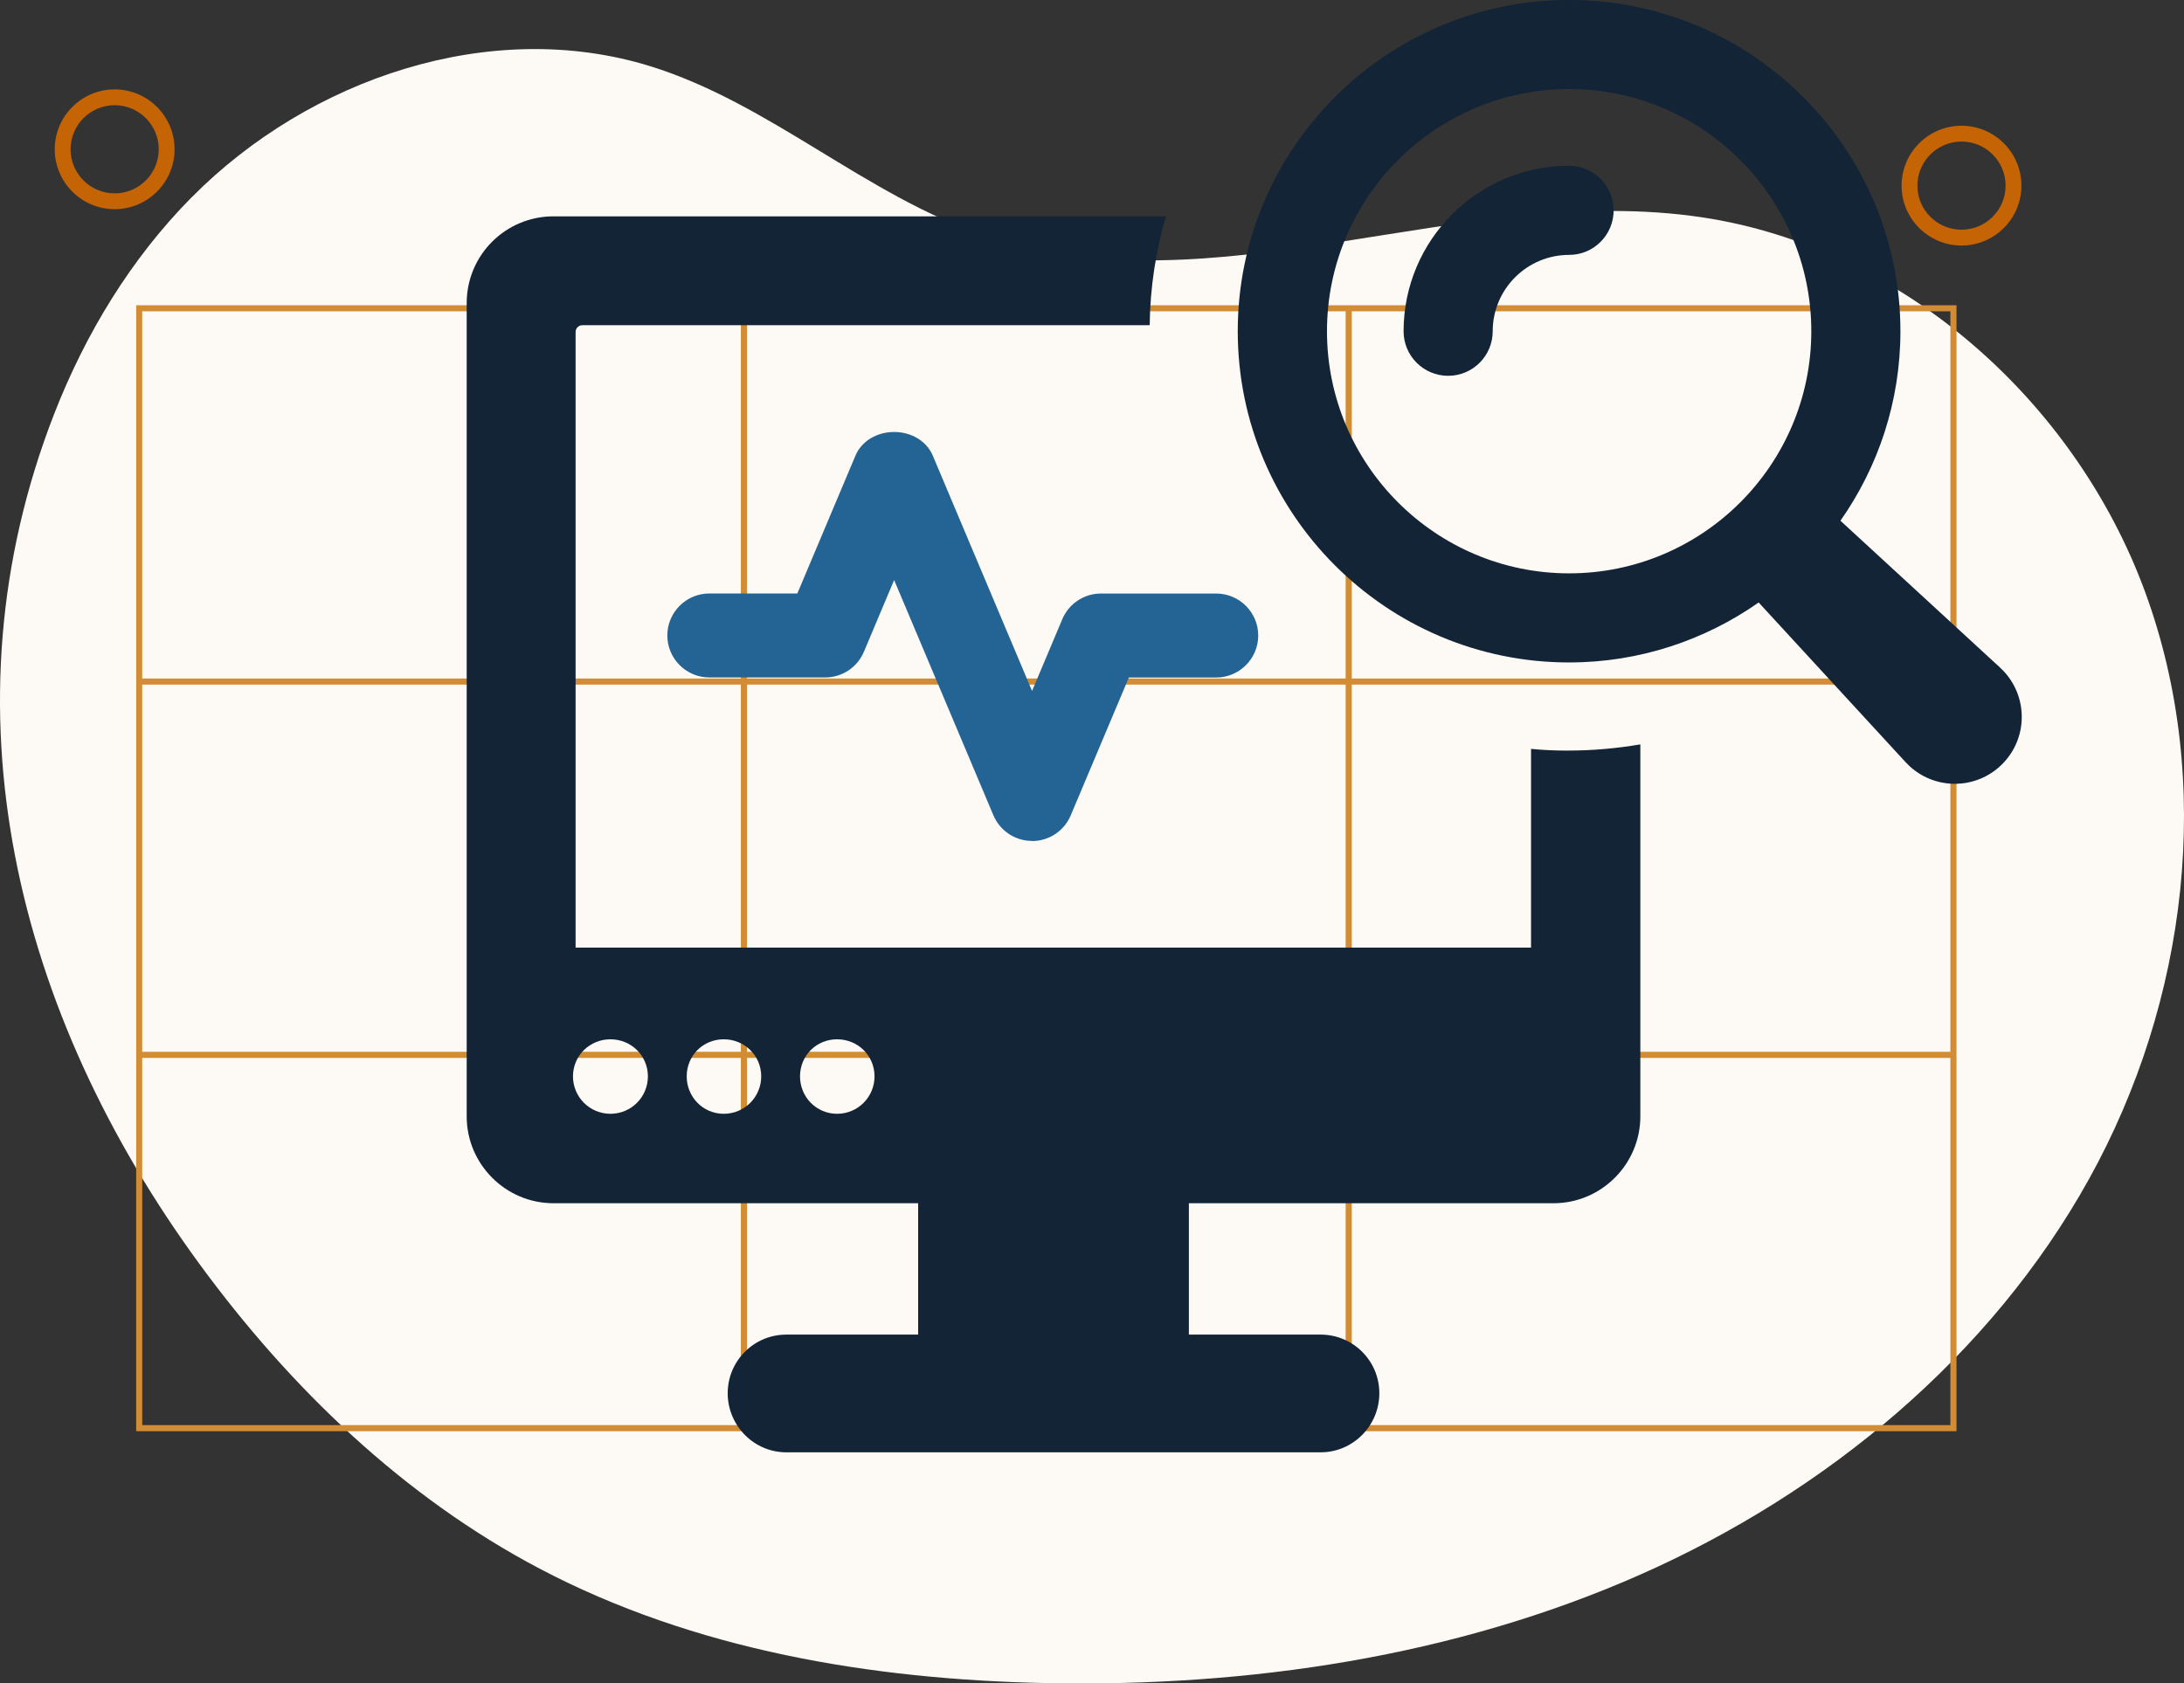
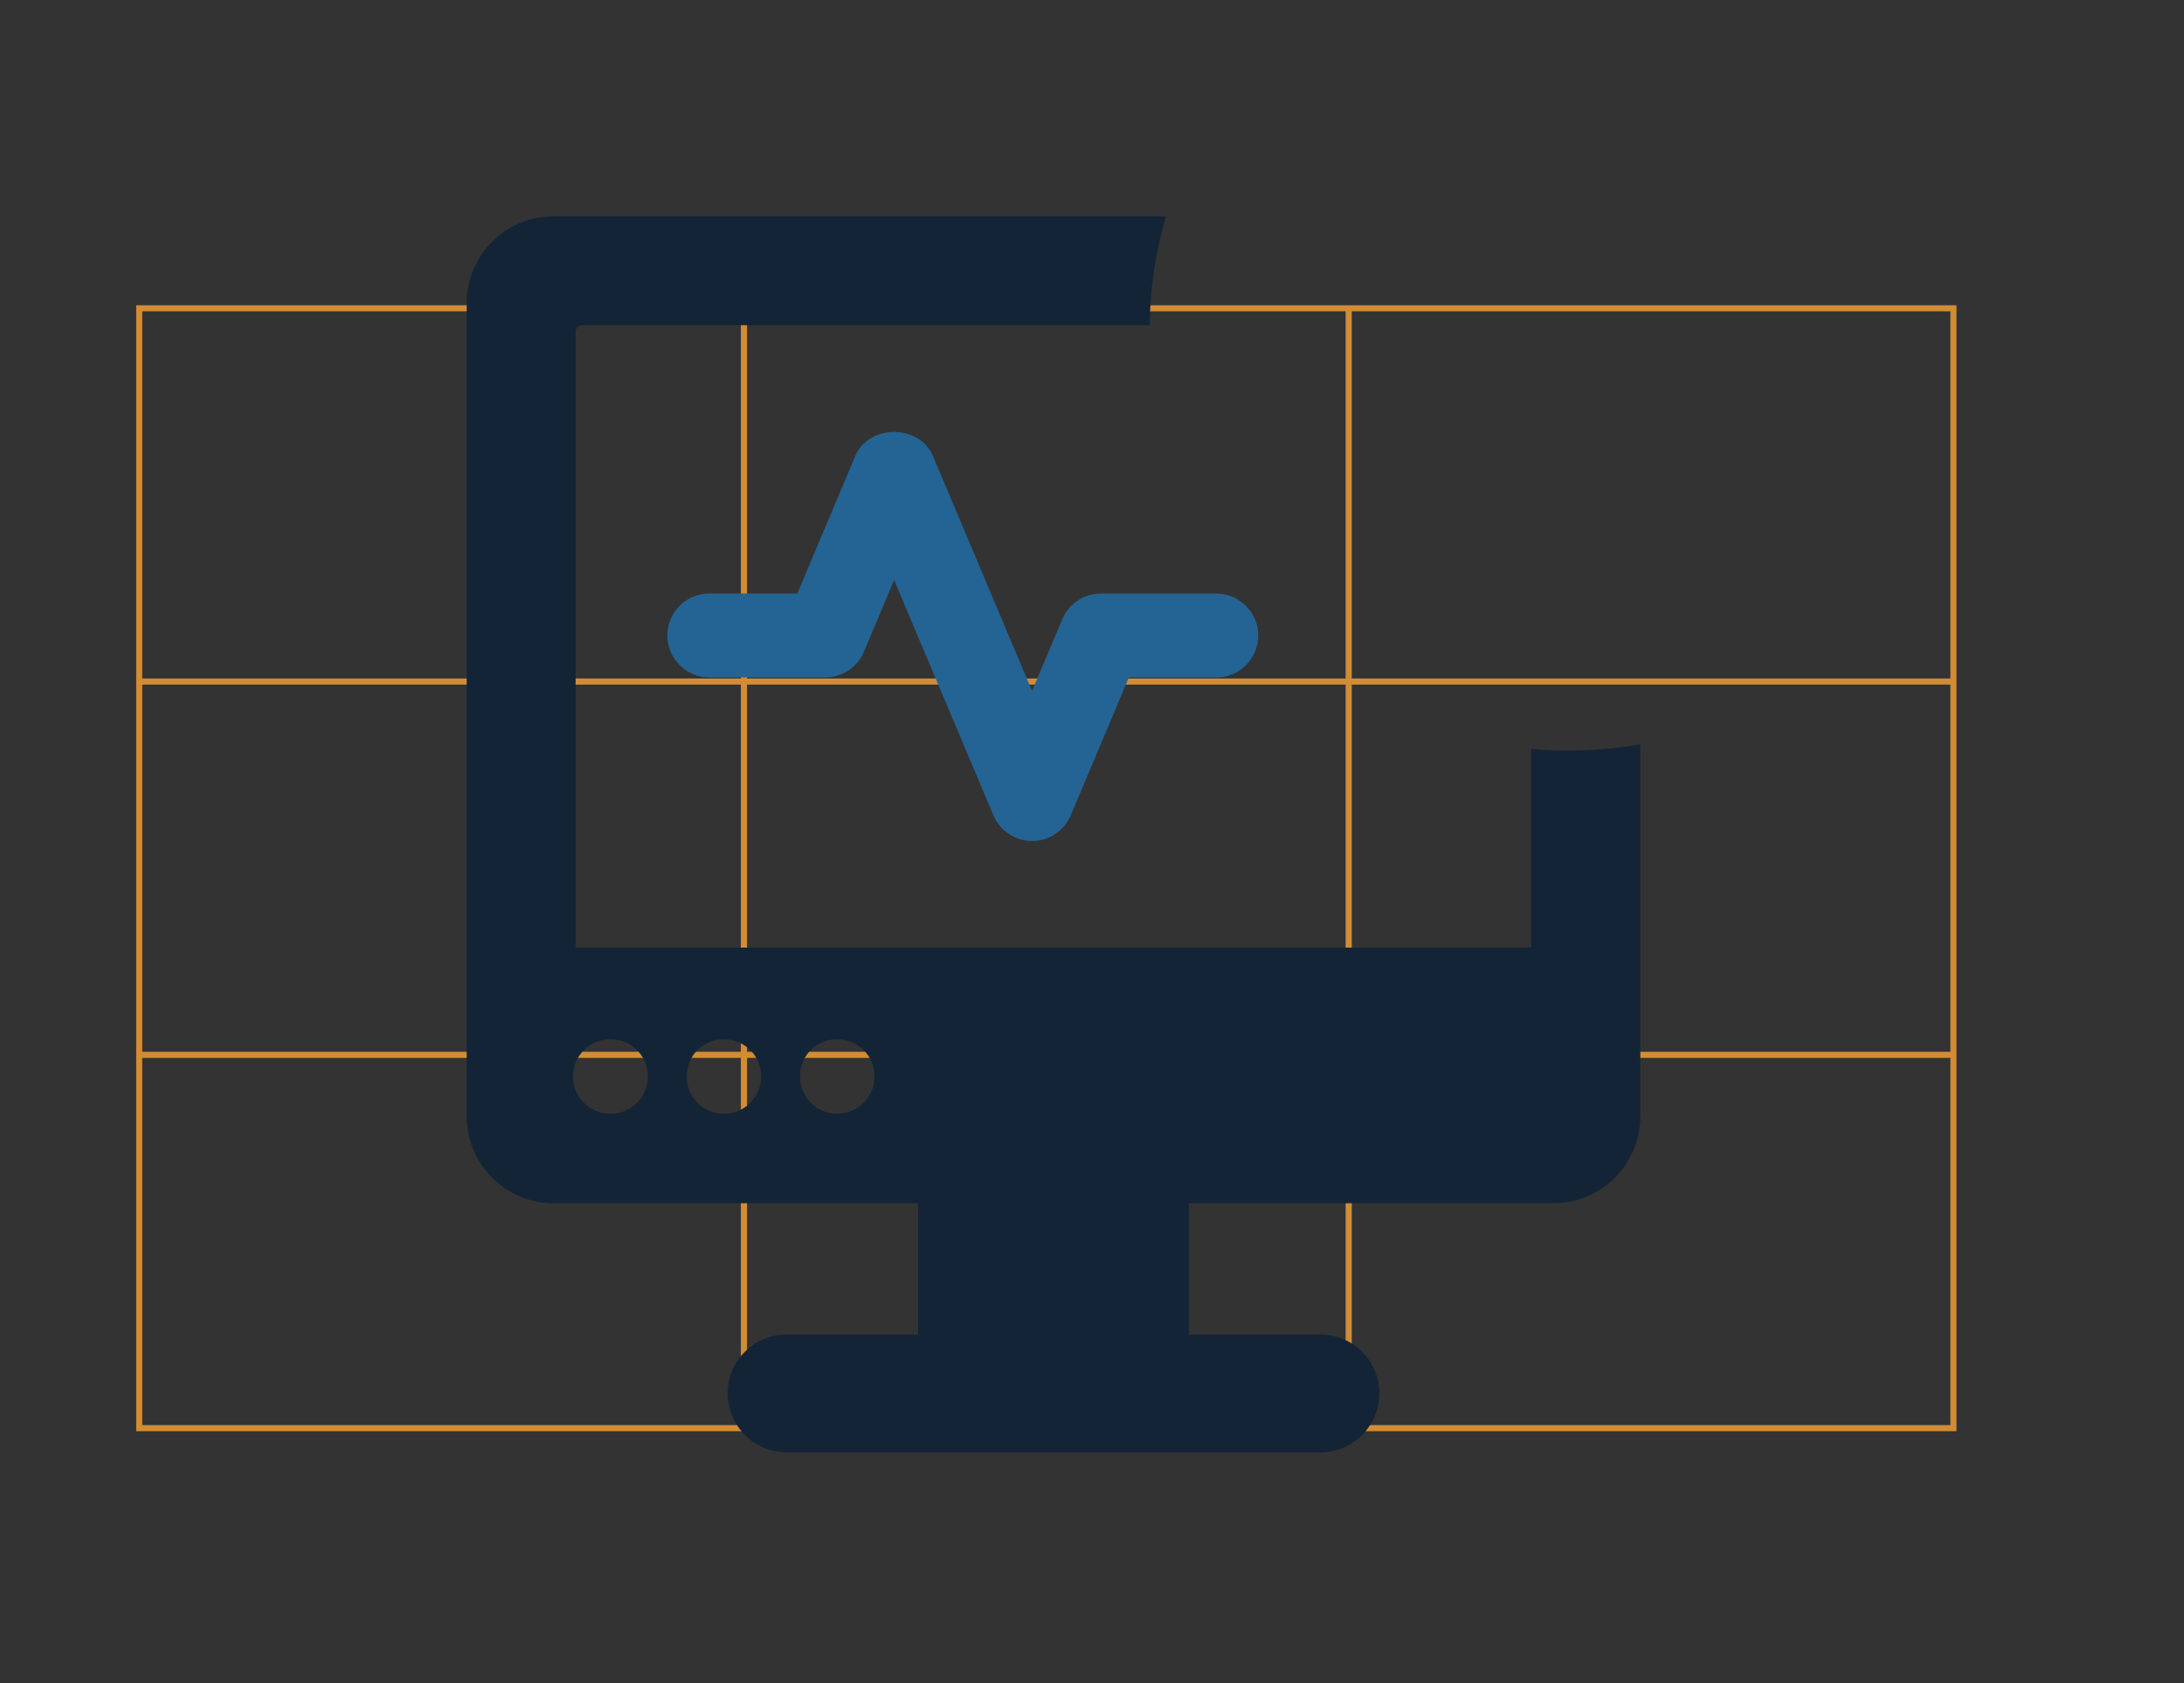
<svg xmlns="http://www.w3.org/2000/svg" id="Layer_2" viewBox="0 0 375.45 289.46">
  <rect x="0" y="0" width="375.45" height="289.46" fill="#333333" stroke="none" />
  <defs>
    <style>.cls-1{fill:#c46404;}.cls-1,.cls-2,.cls-3,.cls-4,.cls-5{stroke-width:0px;}.cls-2{fill:#fdf9f5;}.cls-3{fill:#246494;}.cls-4{fill:#132436;}.cls-5{fill:#d28c34;}</style>
  </defs>
  <g id="Layer_3">
-     <path class="cls-2" d="M32.98,33.9C53.19,13.5,84.33,2.89,111.77,11.38c20.55,6.36,37.04,22.22,57.42,29.12,39.28,13.3,82.34-9.27,123.35-3.14,34.5,5.16,64.16,31.61,76.2,64.36,12.04,32.75,7.31,70.51-9.62,101.02-16.93,30.51-45.23,53.9-77.14,68.02-31.91,14.11-67.26,19.35-102.14,18.65-30.03-.6-60.52-5.69-87.1-19.69-23.35-12.3-42.88-31.09-58.47-52.4C2.79,174.31-10.45,121.86,9.33,71.13c5.38-13.79,13.2-26.69,23.64-37.23Z" />
-     <path class="cls-5" d="M232.38,52.49H23.41v193.61h312.93V52.49h-103.96ZM128.42,53.53h102.91v63.14h-102.91v-63.14ZM231.33,180.86h-102.91v-63.14h102.91v63.14ZM24.45,53.53h102.91v63.14H24.45v-63.14ZM24.45,117.72h102.91v63.14H24.45v-63.14ZM127.37,245.05H24.45v-63.14h102.91v63.14ZM231.33,245.05h-102.91v-63.14h102.91v63.14ZM335.29,245.05h-102.91v-63.14h102.91v63.14ZM335.29,180.86h-102.91v-63.14h102.91v63.14ZM232.38,116.67v-63.14h102.91v63.14h-102.91Z" />
-     <path class="cls-1" d="M19.71,35.97c-5.68,0-10.3-4.62-10.3-10.3s4.62-10.3,10.3-10.3,10.3,4.62,10.3,10.3-4.62,10.3-10.3,10.3ZM19.71,18.09c-4.18,0-7.58,3.4-7.58,7.58s3.4,7.58,7.58,7.58,7.58-3.4,7.58-7.58-3.4-7.58-7.58-7.58Z" />
-     <path class="cls-1" d="M337.2,42.22c-5.68,0-10.3-4.62-10.3-10.3s4.62-10.3,10.3-10.3,10.3,4.62,10.3,10.3-4.62,10.3-10.3,10.3ZM337.2,24.34c-4.18,0-7.58,3.4-7.58,7.58s3.4,7.58,7.58,7.58,7.58-3.4,7.58-7.58-3.4-7.58-7.58-7.58Z" />
+     <path class="cls-5" d="M232.38,52.49H23.41v193.61h312.93V52.49h-103.96ZM128.42,53.53h102.91v63.14h-102.91v-63.14ZM231.33,180.86h-102.91v-63.14h102.91v63.14ZM24.45,53.53h102.91v63.14H24.45v-63.14ZM24.45,117.72h102.91v63.14H24.45v-63.14ZM127.37,245.05H24.45v-63.14h102.91v63.14ZM231.33,245.05h-102.91v-63.14h102.91v63.14ZM335.29,245.05h-102.91v-63.14h102.91v63.14ZM335.29,180.86h-102.91v-63.14h102.91v63.14ZM232.38,116.67v-63.14h102.91v63.14Z" />
  </g>
  <g id="Layer_4">
    <path class="cls-4" d="M269.72,129.07c-2.2,0-4.4-.08-6.52-.3v34.18H98.95V57.06c0-.61.53-1.14,1.14-1.14h97.55c.08-6.52,1.06-12.81,2.8-18.72h-105.28c-8.26,0-14.93,6.67-14.93,14.93v139.84c0,8.19,6.67,14.93,14.93,14.93h62.68v22.59h-22.66c-5.61,0-10.08,4.55-10.08,10.08s4.47,10.16,10.08,10.16h91.86c5.53,0,10.08-4.55,10.08-10.16s-4.55-10.08-10.08-10.08h-22.66v-22.59h62.68c8.26,0,14.93-6.75,14.93-14.93v-63.97c-4.02.68-8.11,1.06-12.28,1.06ZM104.94,191.52c-3.56,0-6.44-2.88-6.44-6.44s2.88-6.37,6.44-6.37,6.44,2.8,6.44,6.37-2.88,6.44-6.44,6.44ZM124.42,191.52c-3.56,0-6.37-2.88-6.37-6.44s2.8-6.37,6.37-6.37,6.44,2.8,6.44,6.37-2.88,6.44-6.44,6.44ZM143.9,191.52c-3.56,0-6.37-2.88-6.37-6.44s2.8-6.37,6.37-6.37,6.44,2.8,6.44,6.37-2.88,6.44-6.44,6.44Z" />
-     <path class="cls-4" d="M343.85,114.81l-27.46-25.27c6.48-9.24,10.31-20.47,10.31-32.59,0-31.41-25.55-56.96-56.96-56.96s-56.96,25.55-56.96,56.96,25.55,56.96,56.96,56.96c12.12,0,23.35-3.84,32.59-10.31l25.26,27.46c.21.23.45.46.68.68,4.68,4.3,11.95,4,16.25-.68,4.3-4.67,4-11.95-.68-16.25ZM228.12,56.96c0-22.96,18.68-41.64,41.63-41.64s41.63,18.68,41.63,41.64-18.68,41.63-41.63,41.63-41.63-18.68-41.63-41.63Z" />
-     <path class="cls-4" d="M269.75,28.5c-15.69,0-28.46,12.76-28.46,28.46,0,4.23,3.43,7.66,7.66,7.66s7.66-3.43,7.66-7.66c0-7.24,5.89-13.13,13.13-13.13,4.23,0,7.66-3.43,7.66-7.66s-3.43-7.66-7.66-7.66Z" />
    <path class="cls-3" d="M177.42,144.6c-2.91,0-5.52-1.74-6.65-4.42l-17.06-40.44-5.2,12.34c-1.13,2.68-3.75,4.41-6.65,4.41h-19.92c-3.98,0-7.22-3.24-7.22-7.22s3.24-7.22,7.22-7.22h15.13l9.99-23.7c1.04-2.48,3.65-4.07,6.65-4.07s5.61,1.6,6.65,4.08l17.06,40.45,5.2-12.34c1.13-2.68,3.74-4.41,6.65-4.41h19.81c3.98,0,7.22,3.24,7.22,7.22s-3.24,7.22-7.22,7.22h-15.02l-9.99,23.7c-1.13,2.68-3.74,4.42-6.65,4.42Z" />
  </g>
</svg>